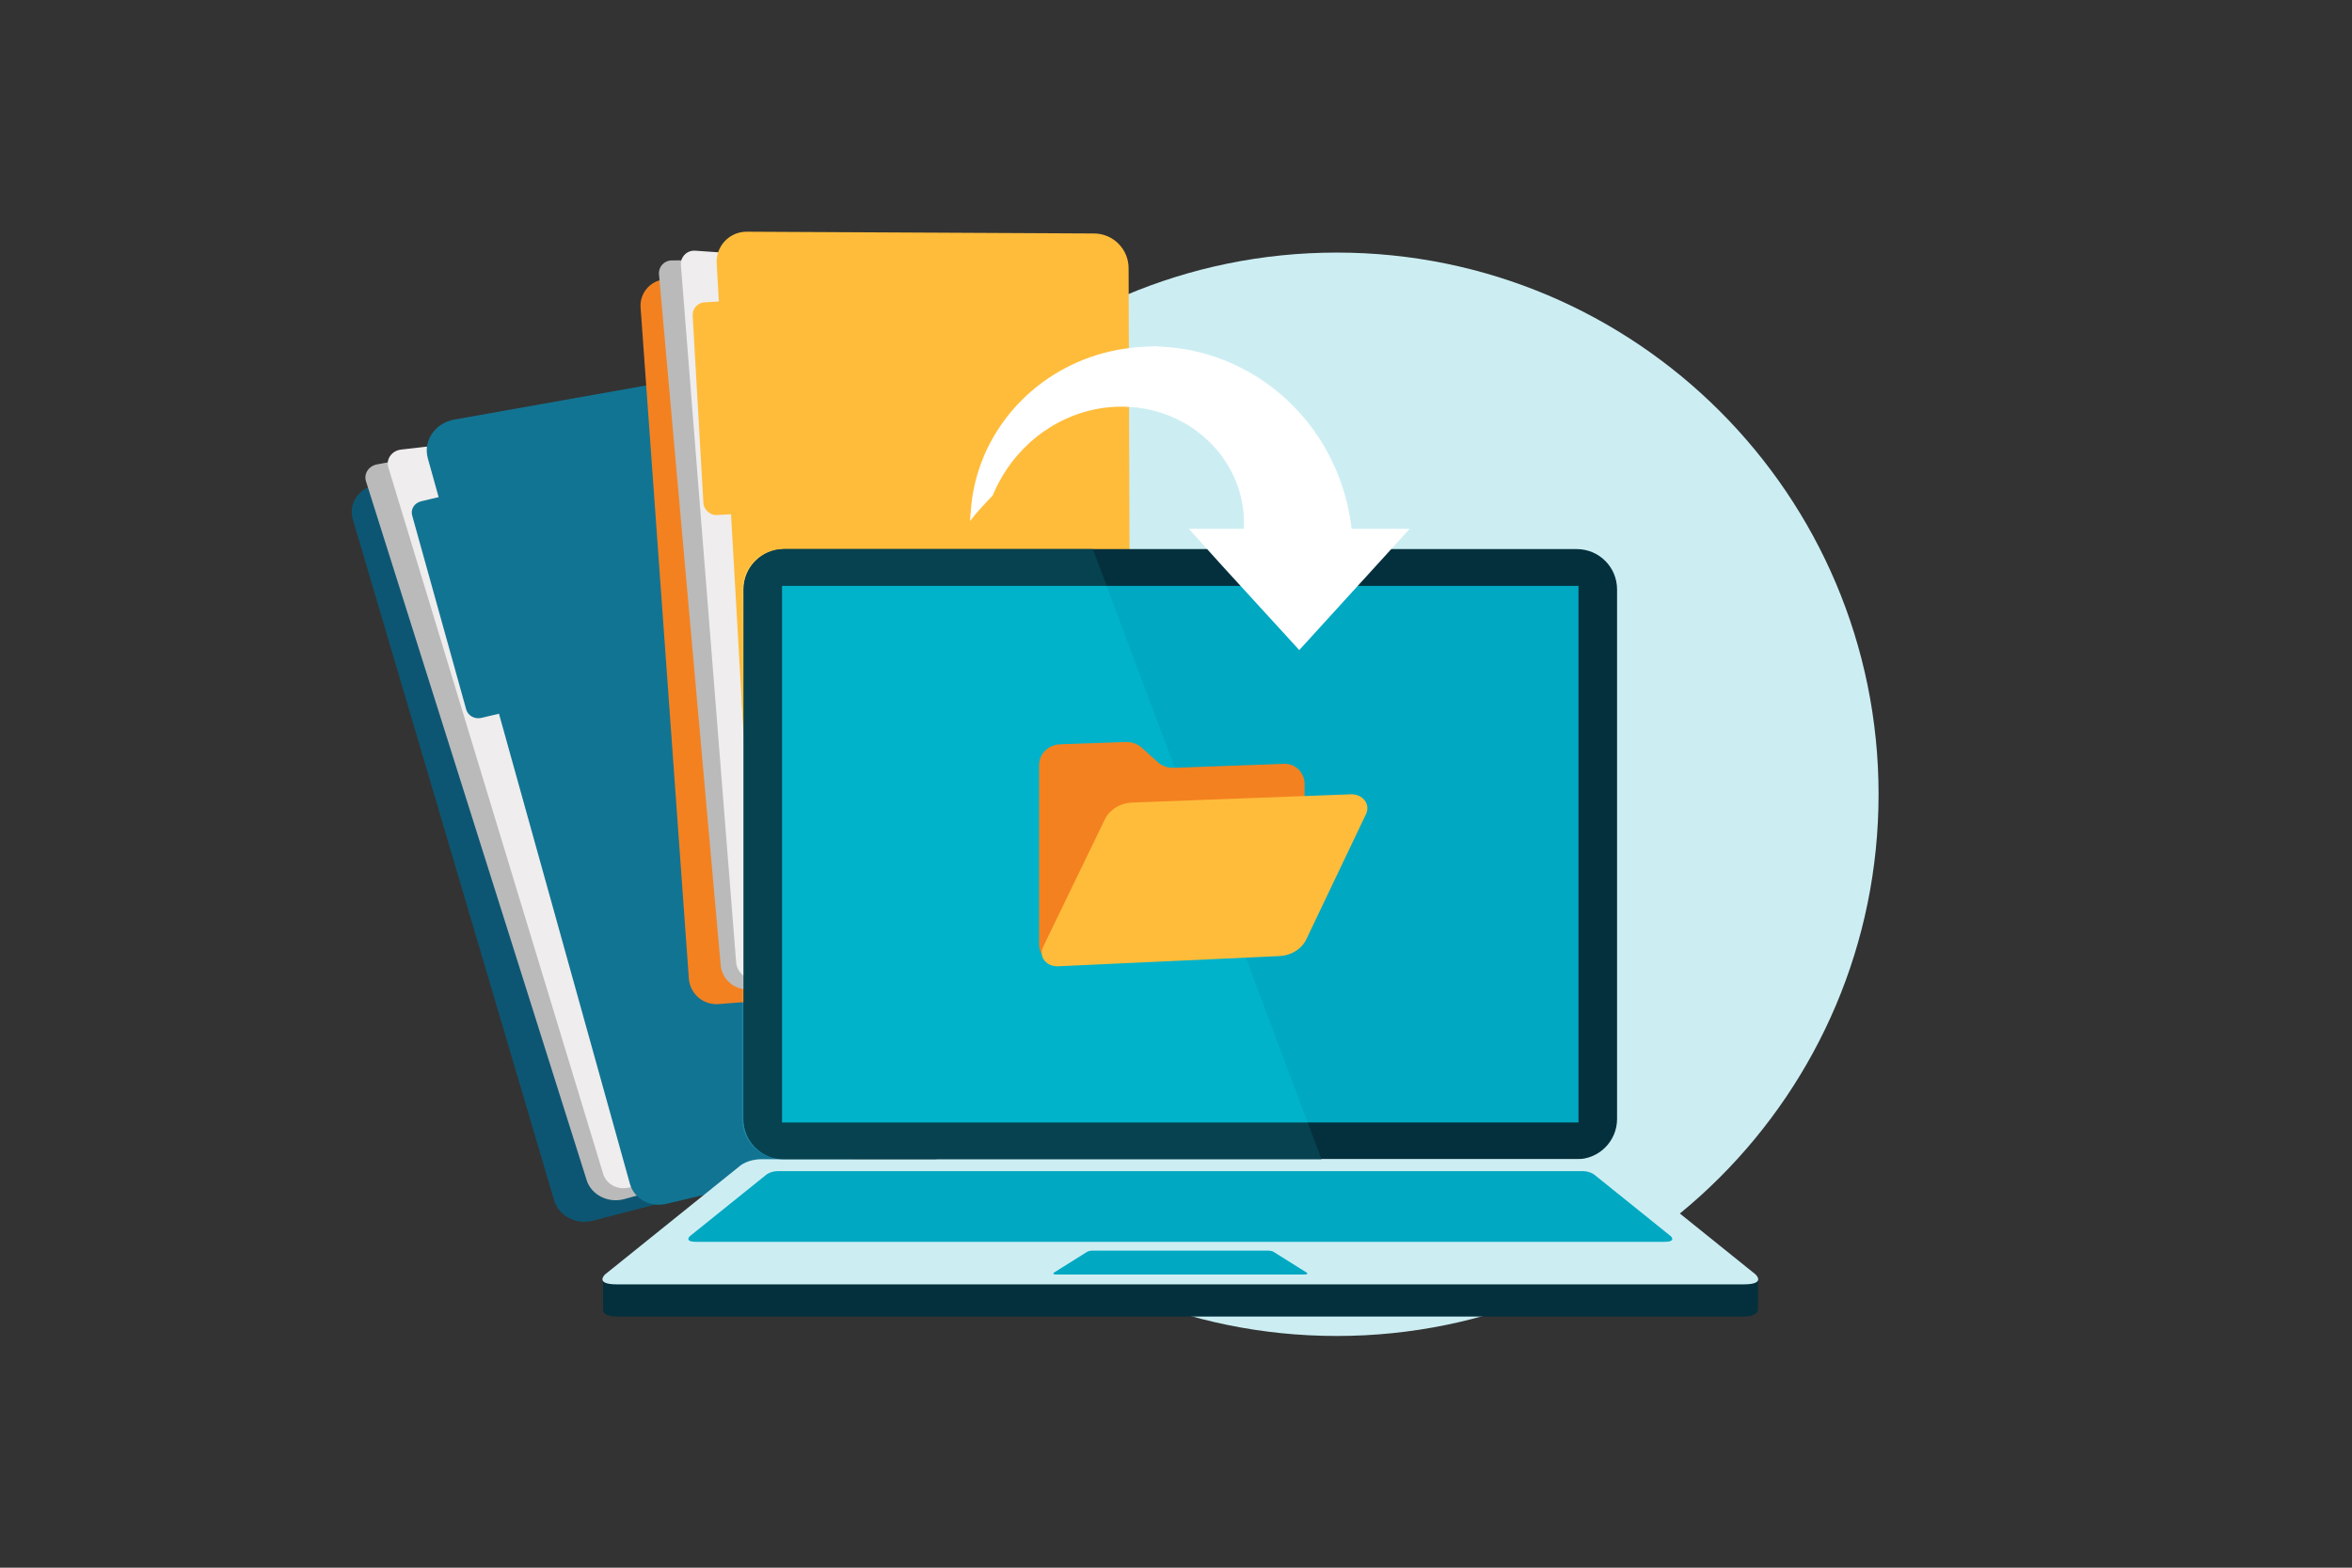
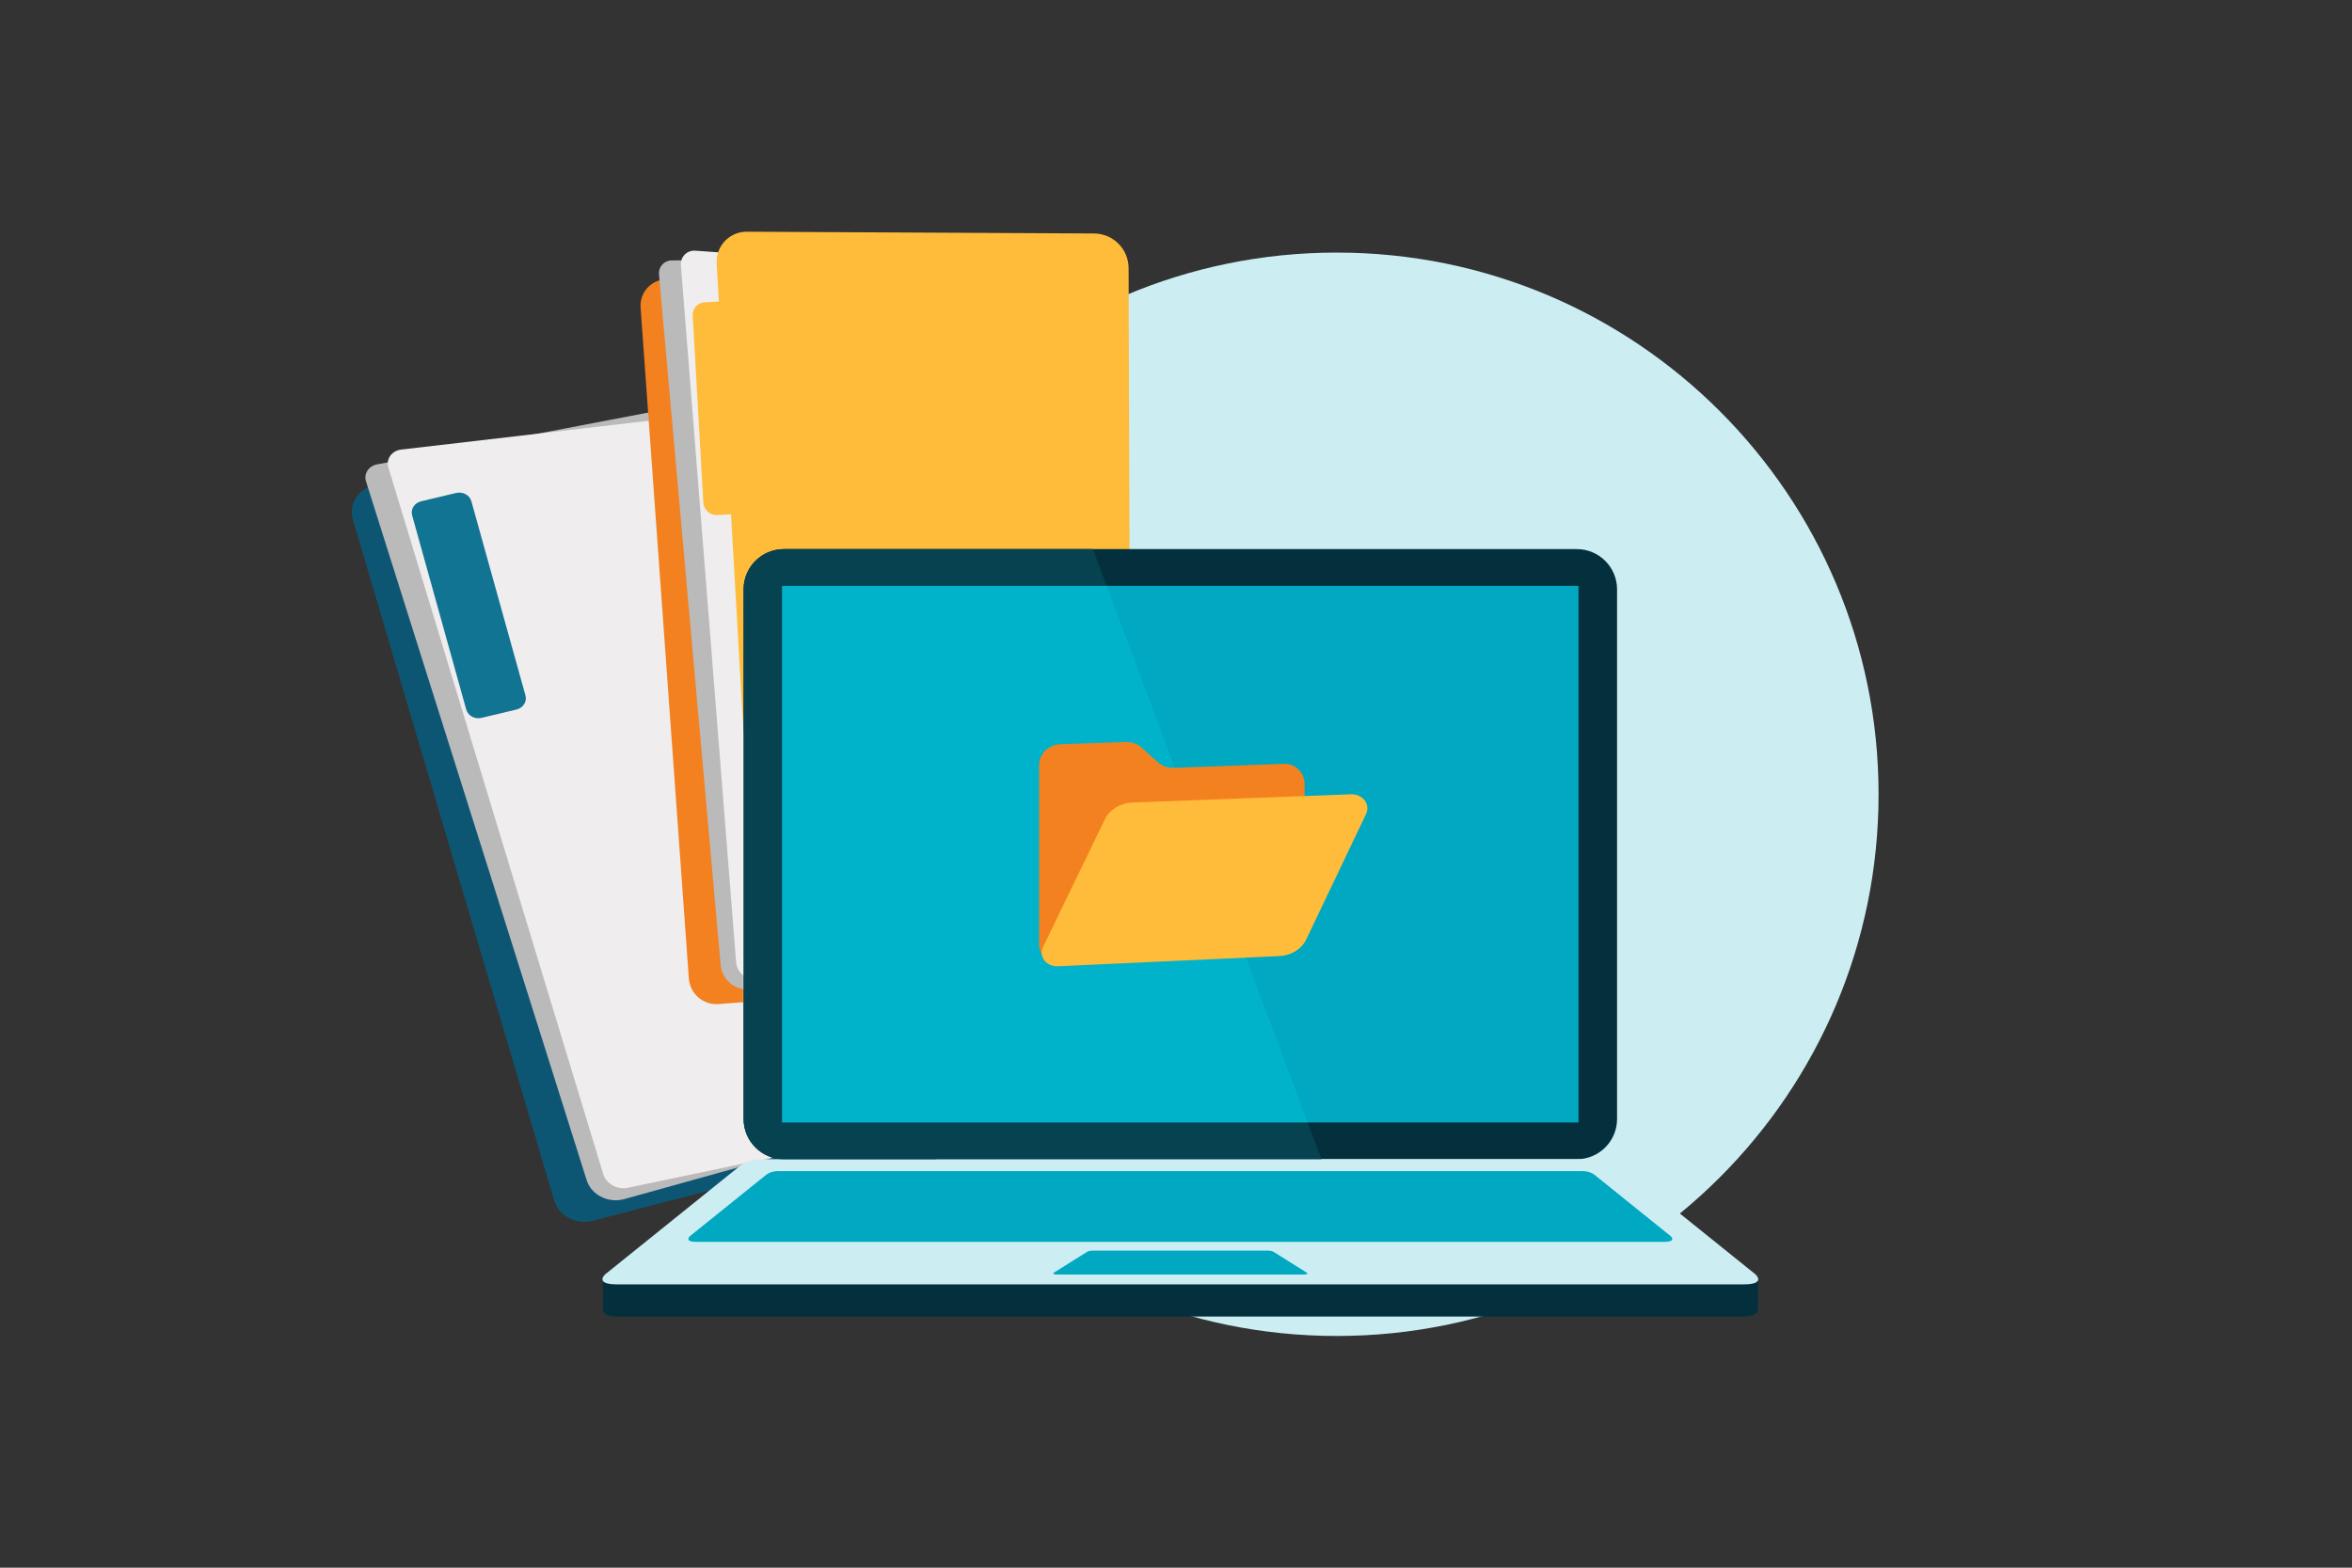
<svg xmlns="http://www.w3.org/2000/svg" viewBox="0 0 600 400">
  <rect x="0" y="0" width="600" height="400" fill="#333333" stroke="none" />
  <defs>
    <style>.d{fill:none;}.e{fill:#f59030;}.f{fill:#00b3ca;}.g{fill:#04303d;}.h{fill:#f48120;}.i{fill:#fff;}.j{fill:#f1f0f0;}.k{fill:#ffbc3a;}.l{fill:#ffc54d;}.m{fill:#efeded;}.n{fill:#00a8c2;}.o{fill:#bababa;}.p{fill:#cceef3;}.q{fill:#c3c3c3;}.r{fill:#1e84a1;}.s{fill:#127493;}.t{fill:#074250;}.u{fill:#0d5673;}.v{clip-path:url(#c);}</style>
    <clipPath id="c">
-       <path d="M189.689,255.689l-.398,.031v29.781c0,5.676,4.599,10.278,10.275,10.278h.398c-5.675,0-10.275-4.602-10.275-10.278v-29.813" fill="none" />
-     </clipPath>
+       </clipPath>
  </defs>
  <g id="a" />
  <g id="b">
    <g>
      <path d="M479.227,202.662c0,76.335-61.881,138.216-138.216,138.216s-138.216-61.881-138.216-138.216,61.881-138.216,138.216-138.216,138.216,61.882,138.216,138.216" fill="#cceef3" />
      <path d="M102.809,121.561l-7.82,2.354c-3.868,1.164-6.066,4.932-4.994,8.56l51.372,173.822c1.169,3.958,5.601,6.279,9.873,5.171l54.296-14.082L102.809,121.561" fill="#0d5673" />
      <path d="M198.204,98.995l-102.048,19.5c-2.11,.404-3.4,2.387-2.796,4.3l56.294,178.315c1.202,3.806,5.526,5.976,9.632,4.835l70.111-19.507-31.192-187.443" fill="#bababa" />
      <path d="M193.877,104.058l-91.563,10.654c-2.354,.274-3.893,2.419-3.251,4.532l54.818,180.316c.773,2.542,3.564,4.08,6.35,3.495l65.71-13.769-32.064-185.227" fill="#efeded" />
-       <path d="M214.665,89.493l-98.75,17.554c-4.922,.875-8.025,5.408-6.775,9.896l51.576,185.182c1.045,3.755,5.186,6.015,9.246,5.047l89.609-21.342c4.228-1.007,6.866-4.896,6.006-8.854l-39.149-180.179c-1.089-5.008-6.339-8.268-11.763-7.304" fill="#127493" />
      <path d="M122.822,183.169l8.935-2.128c1.705-.406,2.731-2.013,2.292-3.59l-13.801-49.552c-.439-1.577-2.177-2.525-3.882-2.119l-8.935,2.128c-1.705,.406-2.731,2.013-2.292,3.59l13.801,49.552c.439,1.576,2.177,2.525,3.882,2.119Z" fill="#127493" />
      <path d="M176.502,70.449l-7.192,.864c-3.557,.427-6.152,3.573-5.895,7.147l12.312,171.213c.281,3.899,3.682,6.824,7.579,6.518l49.523-3.893-56.326-181.849" fill="#f48120" />
      <path d="M263.109,65.643l-91.79,.805c-1.899,.017-3.38,1.65-3.211,3.542l15.738,176.252c.335,3.762,3.673,6.528,7.431,6.161l64.192-6.263,7.64-180.497" fill="#bababa" />
      <path d="M258.435,69.635l-81.096-5.672c-2.084-.145-3.812,1.596-3.646,3.68l14.092,177.87c.199,2.508,2.328,4.421,4.842,4.35l59.33-1.652,6.478-178.576" fill="#efeded" />
      <path d="M279.09,59.572l-88.582-.45c-4.415-.023-7.933,3.684-7.682,8.092l10.394,181.863c.21,3.688,3.37,6.507,7.059,6.296l81.381-4.651c3.839-.219,6.837-3.404,6.824-7.249l-.577-175.067c-.016-4.866-3.952-8.809-8.817-8.834" fill="#ffbc3a" />
      <rect x="178.061" y="76.893" width="13.744" height="54.359" rx="3.188" ry="3.188" transform="translate(-5.637 10.721) rotate(-3.271)" fill="#ffbc3a" />
-       <path d="M412.517,285.502c0,5.676-4.602,10.278-10.277,10.278H199.964c-5.675,0-10.275-4.602-10.275-10.278V150.381c0-5.675,4.6-10.277,10.275-10.277h202.276c5.675,0,10.277,4.602,10.277,10.277v135.121" fill="#04303d" />
+       <path d="M412.517,285.502c0,5.676-4.602,10.278-10.277,10.278H199.964c-5.675,0-10.275-4.602-10.275-10.278V150.381c0-5.675,4.6-10.277,10.275-10.277h202.276c5.675,0,10.277,4.602,10.277,10.277" fill="#04303d" />
      <polyline points="402.679 286.396 199.528 286.396 199.528 149.49 402.679 149.49 402.679 286.396" fill="#00a8c2" />
      <path d="M448.465,326.689v7.532c-.211,.903-1.112,1.698-3.639,1.698H157.379c-2.236,0-3.203-.622-3.542-1.391v-7.839H448.465Z" fill="#04303d" />
      <path d="M157.379,327.709c-5.839,0-3.006-2.55-3.006-2.55l34.469-27.738s1.922-1.642,5.425-1.642h213.667c3.508,0,5.425,1.642,5.425,1.642l34.473,27.738s2.836,2.55-3.007,2.55H157.379Z" fill="#cceef3" />
      <path d="M177.684,316.86c-3.303,0-1.699-1.442-1.699-1.442l19.481-15.676s1.087-.927,3.07-.927h205.131c1.985,0,3.07,.927,3.07,.927l19.484,15.676s1.602,1.442-1.699,1.442H177.684Z" fill="#00a8c2" />
      <path d="M269.606,325.197c-1.427,0-.735-.487-.735-.487l8.427-5.288s.471-.313,1.327-.313h44.953c.859,0,1.327,.313,1.327,.313l8.429,5.288s.691,.487-.739,.487h-62.989Z" fill="#00a8c2" />
      <g clip-path="#c">
        <rect x="189.291" y="255.689" width="10.674" height="40.091" fill="#1e84a1" />
      </g>
      <path d="M189.291,252.306v3.414l.398-.031v-3.316c-.134-.018-.267-.041-.398-.067" fill="#f59030" />
      <path d="M189.291,248.611v3.695c.132,.026,.264,.048,.398,.067v-3.432c-.139-.103-.272-.212-.398-.329" fill="#c3c3c3" />
      <path d="M189.291,180.33v68.281c.127,.117,.26,.227,.398,.329v-61.639l-.398-6.972" fill="#f1f0f0" />
-       <path d="M278.798,140.104h-79.232c-5.676,0-10.275,4.602-10.275,10.277v29.949l.398,6.972v-36.921c0-5.675,4.6-10.277,10.275-10.277h78.834" fill="#ffc54d" />
      <path d="M278.798,140.104h-78.834c-5.675,0-10.275,4.602-10.275,10.277v135.121c0,5.676,4.6,10.278,10.275,10.278h137.149l-3.515-9.384H199.528V149.49h82.786l-3.516-9.386" fill="#074250" />
      <polyline points="282.313 149.49 199.528 149.49 199.528 286.396 333.598 286.396 282.313 149.49" fill="#00b3ca" />
      <path d="M327.595,194.891l-28.081,1.02c-1.569,.057-3.047-.414-4.175-1.455l-4.1-3.69c-1.129-1.043-2.634-1.486-4.21-1.431l-16.593,.576c-2.96,.103-5.36,2.405-5.36,5.317v45.693c0,2.912,2.403,5.16,5.363,5.021l57.155-2.682c2.884-.135,5.212-2.575,5.212-5.444v-37.766c0-2.869-2.328-5.263-5.212-5.159Z" fill="#f48120" />
      <path d="M348.136,204.215c-.774-1.007-2.086-1.603-3.494-1.55l-55.864,2.115c-3.003,.114-5.721,1.798-6.909,4.251l-15.788,32.608c-.557,1.151-.425,2.443,.351,3.43,.776,.987,2.092,1.544,3.502,1.479l56.512-2.605c2.954-.136,5.621-1.805,6.783-4.242l15.258-32.002c.554-1.162,.422-2.478-.351-3.485Z" fill="#ffbc3a" />
-       <path d="M247.467,132.777v.169c1.483-2.025,4.139-4.838,5.729-6.466l.109-.216c.887-2.129,2.085-4.433,3.648-6.733,1.552-2.307,3.526-4.577,5.826-6.668,.275-.271,.594-.51,.888-.767,.15-.125,.302-.254,.455-.379l.223-.191,.238-.182c.316-.239,.631-.481,.949-.724l.237-.182,.25-.169c.165-.114,.331-.229,.496-.341,.652-.472,1.355-.881,2.042-1.313,.349-.21,.716-.402,1.072-.602,.176-.1,.356-.201,.536-.299,.184-.091,.371-.184,.553-.275,2.94-1.485,6.146-2.559,9.436-3.15,.411-.068,.822-.136,1.237-.203,.413-.057,.832-.093,1.243-.142l.623-.07,.625-.034,.625-.038c.208-.011,.413-.032,.623-.028,.415-.002,.83-.006,1.248-.008,.102,0,.212-.006,.307,0l.277,.015,.555,.03,.551,.027,.146,.006,.565,.042,.756,.053,.566,.042,.095,.006,.034,.002c0,.002,.197-0-.134,.006l1.222,.18c.201,.032,.405,.051,.606,.095l.599,.121,.599,.119,.299,.059c.1,.019,.197,.049,.294,.072,.392,.099,.784,.197,1.173,.299,.197,.042,.387,.11,.578,.167l.572,.18,.572,.172,.559,.205c.373,.14,.745,.263,1.108,.411,.36,.153,.722,.305,1.08,.46,2.849,1.267,5.409,2.904,7.589,4.774l.411,.343,.39,.366c.258,.241,.525,.472,.771,.72l.03,.03c.479,.496,.964,.962,1.394,1.474,.114,.125,.227,.252,.337,.379l.169,.186,.157,.199c.21,.258,.417,.519,.625,.775l.157,.191,.142,.199c.097,.133,.193,.267,.288,.396,.186,.267,.39,.513,.557,.788,1.415,2.118,2.493,4.236,3.226,6.257,.739,2.016,1.178,3.908,1.43,5.579,.028,.21,.055,.415,.083,.619,.023,.201,.063,.398,.072,.595,.032,.394,.064,.769,.095,1.127,.021,.364,.021,.714,.036,1.042,.006,.165,.017,.326,.019,.481-.006,.159-.011,.313-.013,.462-.004,.299-.009,.58-.013,.843l-.015,.163-.019,.144c-.008,.093-.021,.081-.03,.165l-.021,.106-13.943,0,8.472,9.393,19.696,21.541,28.17-30.934h-14.812c-.021,0-.045-.254-.068-.453-.057-.43-.119-.849-.186-1.36-.038-.254-.072-.491-.112-.765-.021-.133-.04-.26-.062-.4-.019-.138-.038-.286-.066-.407-.104-.513-.212-1.053-.326-1.629-.061-.286-.121-.578-.184-.879-.068-.301-.148-.606-.229-.919-.161-.625-.318-1.281-.512-1.957-.208-.671-.424-1.368-.646-2.093-.108-.364-.25-.722-.381-1.093-.133-.364-.271-.739-.411-1.12-1.15-3.018-2.719-6.305-4.818-9.61-2.091-3.306-4.753-6.6-7.913-9.654-.383-.392-.807-.75-1.216-1.125-.208-.184-.413-.371-.621-.557l-.316-.28-.322-.267c-.434-.354-.873-.712-1.309-1.07l-.33-.267-.343-.254c-.231-.172-.46-.341-.691-.51-.904-.693-1.876-1.317-2.842-1.961-.487-.313-.991-.606-1.493-.909-.248-.148-.5-.297-.752-.449-.259-.14-.517-.28-.775-.419-4.122-2.258-8.676-3.971-13.403-4.996-.591-.117-1.186-.235-1.779-.352-.593-.11-1.197-.186-1.794-.277l-.898-.127-.905-.089-.902-.087c-.301-.028-.6-.061-.902-.072-.602-.028-1.205-.1-1.809-.127-.148-.006-.301-.064-.451-.064l-.453-0-.9,.051-.9,.03c-.301,0-.602,.04-.9,.055l-1.79,.108c-.407,.006-.14,.011-.244,.013l-.046,.006-.095,.011-.186,.025-.377,.047-.75,.093-.377,.047-.186,.023-.231,.032-.949,.14-.949,.144-.47,.074c-.155,.025-.292,.059-.441,.089-.578,.123-1.156,.248-1.735,.368-.288,.057-.572,.14-.856,.214l-.854,.227-.847,.227-.837,.265c-.555,.18-1.112,.349-1.656,.544-.544,.203-1.084,.407-1.625,.61-4.285,1.703-8.195,3.976-11.556,6.621-.212,.163-.421,.328-.631,.491-.206,.169-.407,.341-.608,.515-.403,.343-.807,.673-1.195,1.025-.765,.718-1.527,1.406-2.224,2.152-.178,.182-.352,.366-.529,.546l-.261,.271-.25,.282c-.333,.377-.661,.752-.985,1.123l-.244,.28-.233,.288c-.15,.193-.305,.383-.455,.574-.301,.383-.616,.748-.887,1.144-1.536,2.074-2.836,4.175-3.912,6.246-.525,1.006-.993,2.008-1.406,2.997-1.277,3.02-2.097,5.895-2.614,8.455-.057,.322-.118,.638-.176,.949-.055,.309-.121,.612-.157,.915-.08,.604-.161,1.182-.235,1.739-.064,.559-.097,1.097-.144,1.608-.019,.254-.045,.502-.059,.748-.009,.241-.059,.479-.07,.712-.013,.462-.087,.904-.087,1.313Z" fill="#fff" />
    </g>
  </g>
</svg>